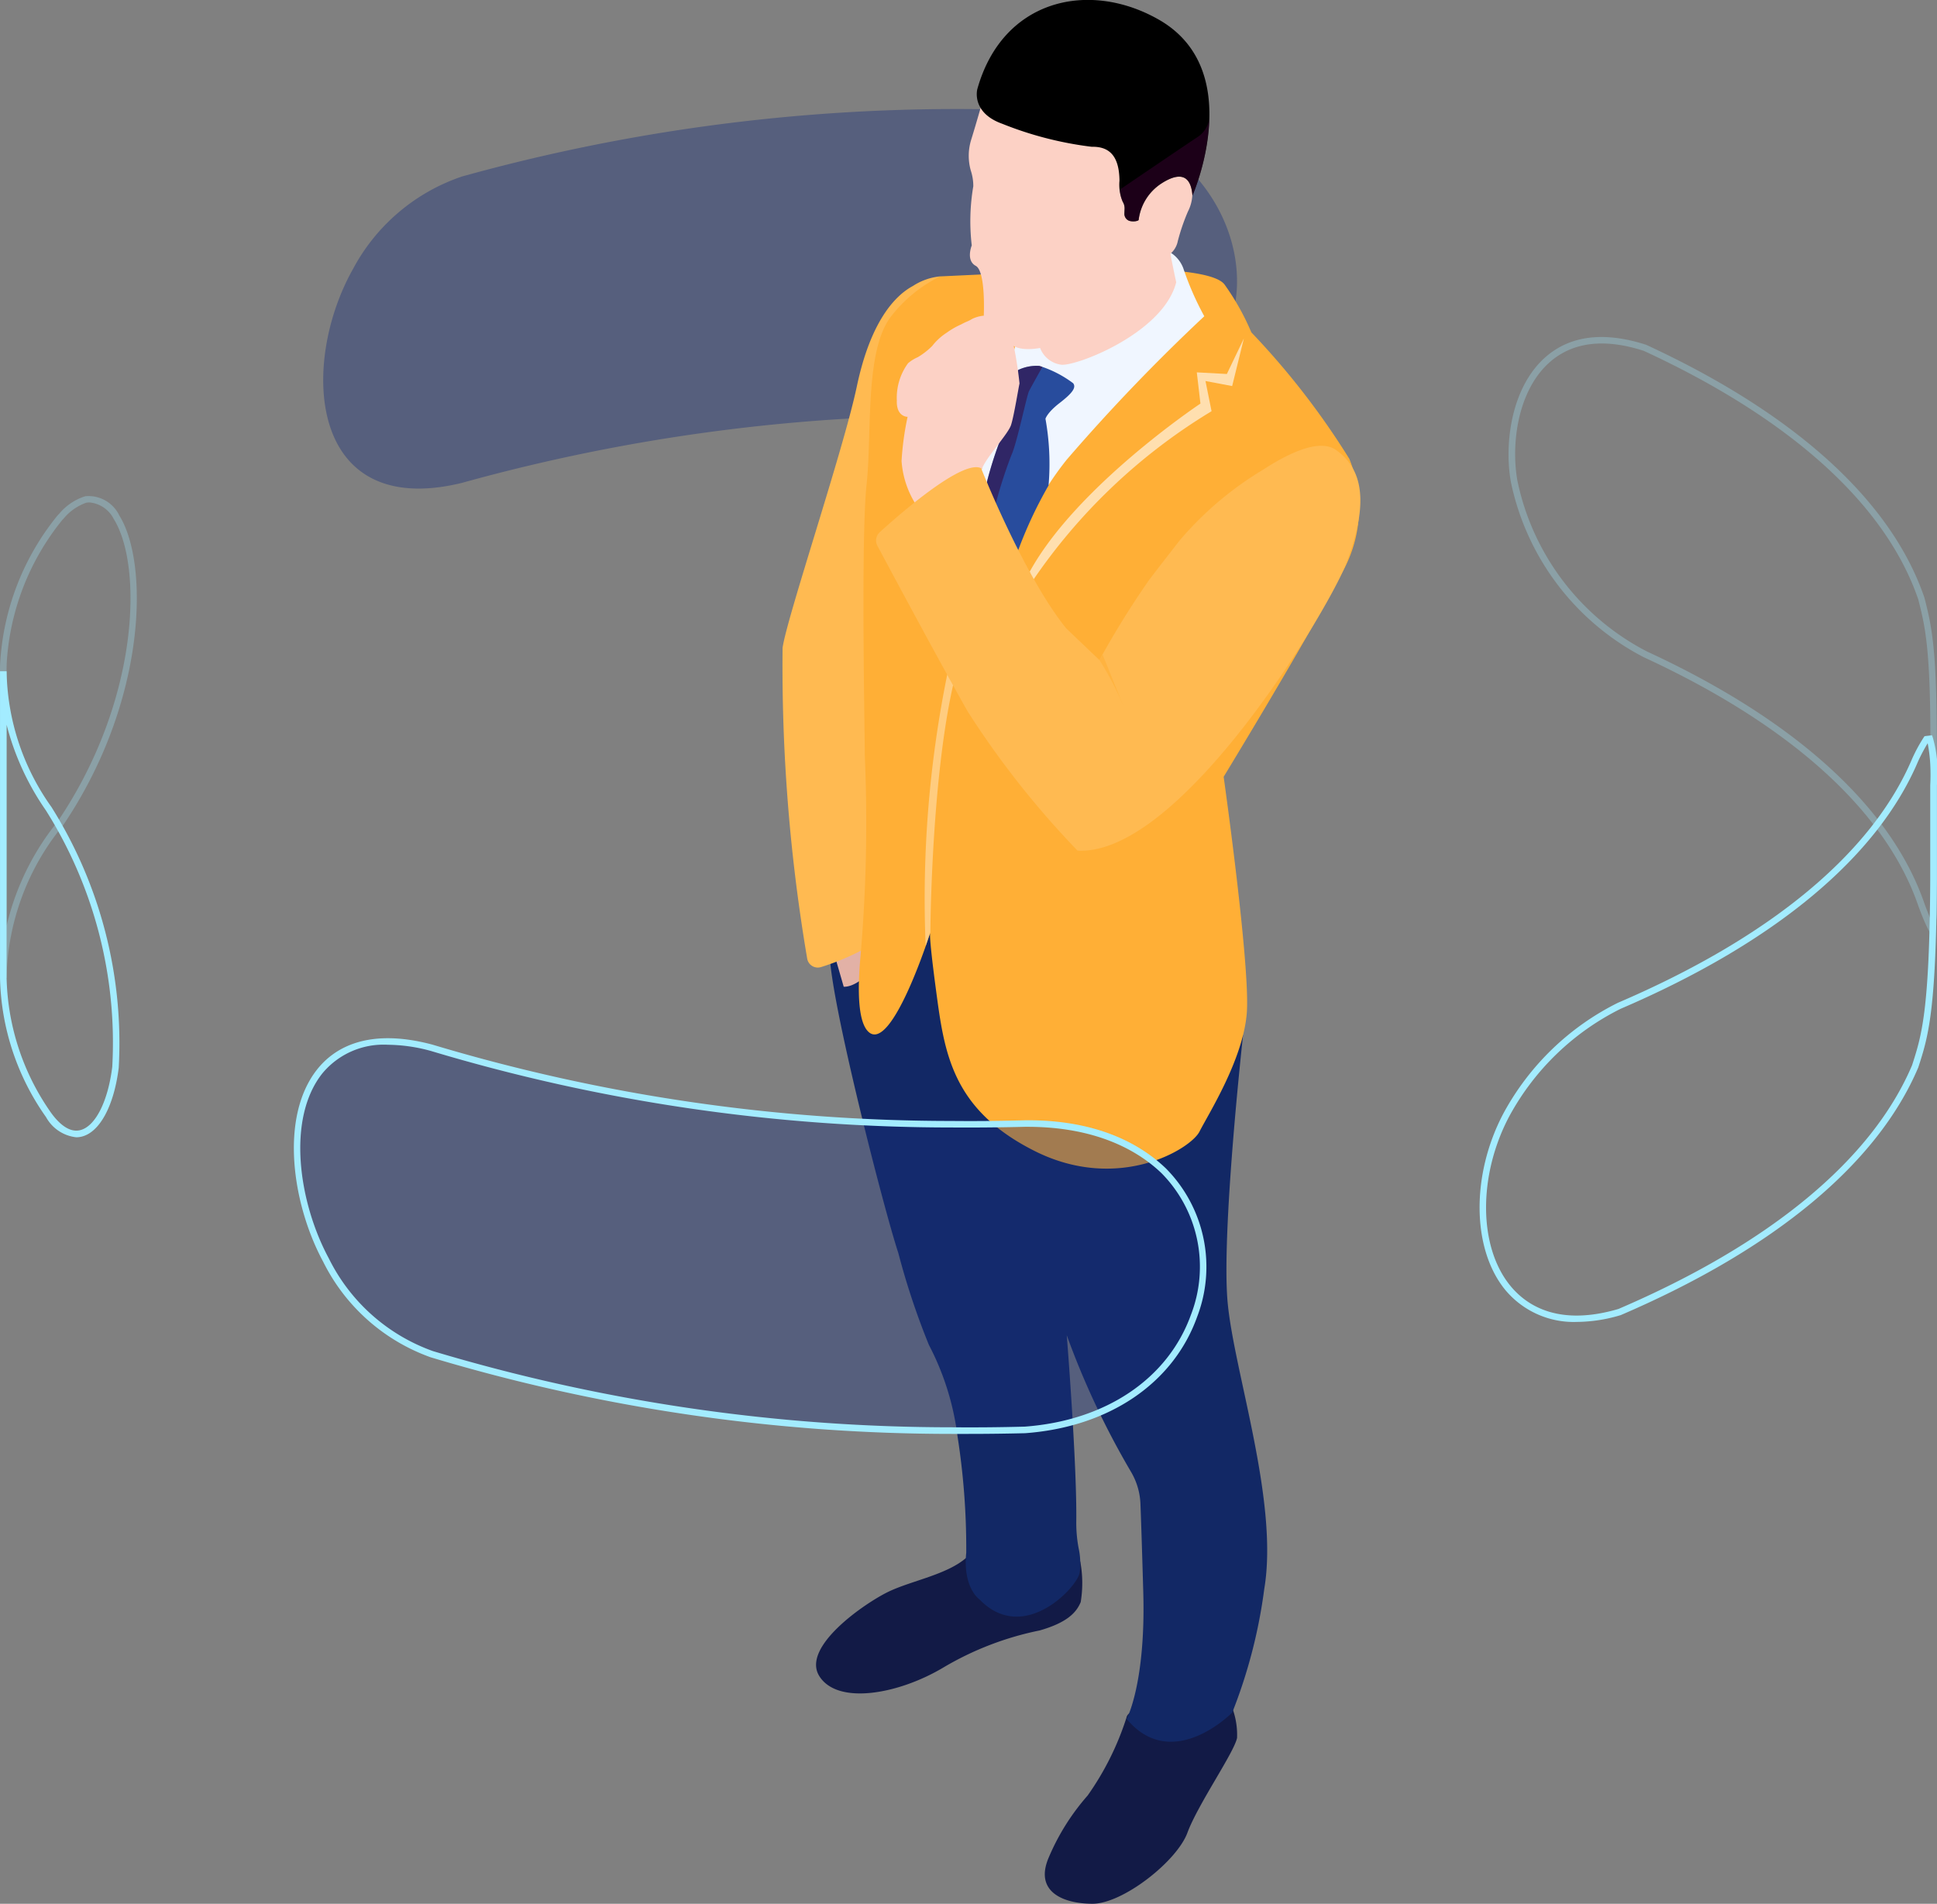
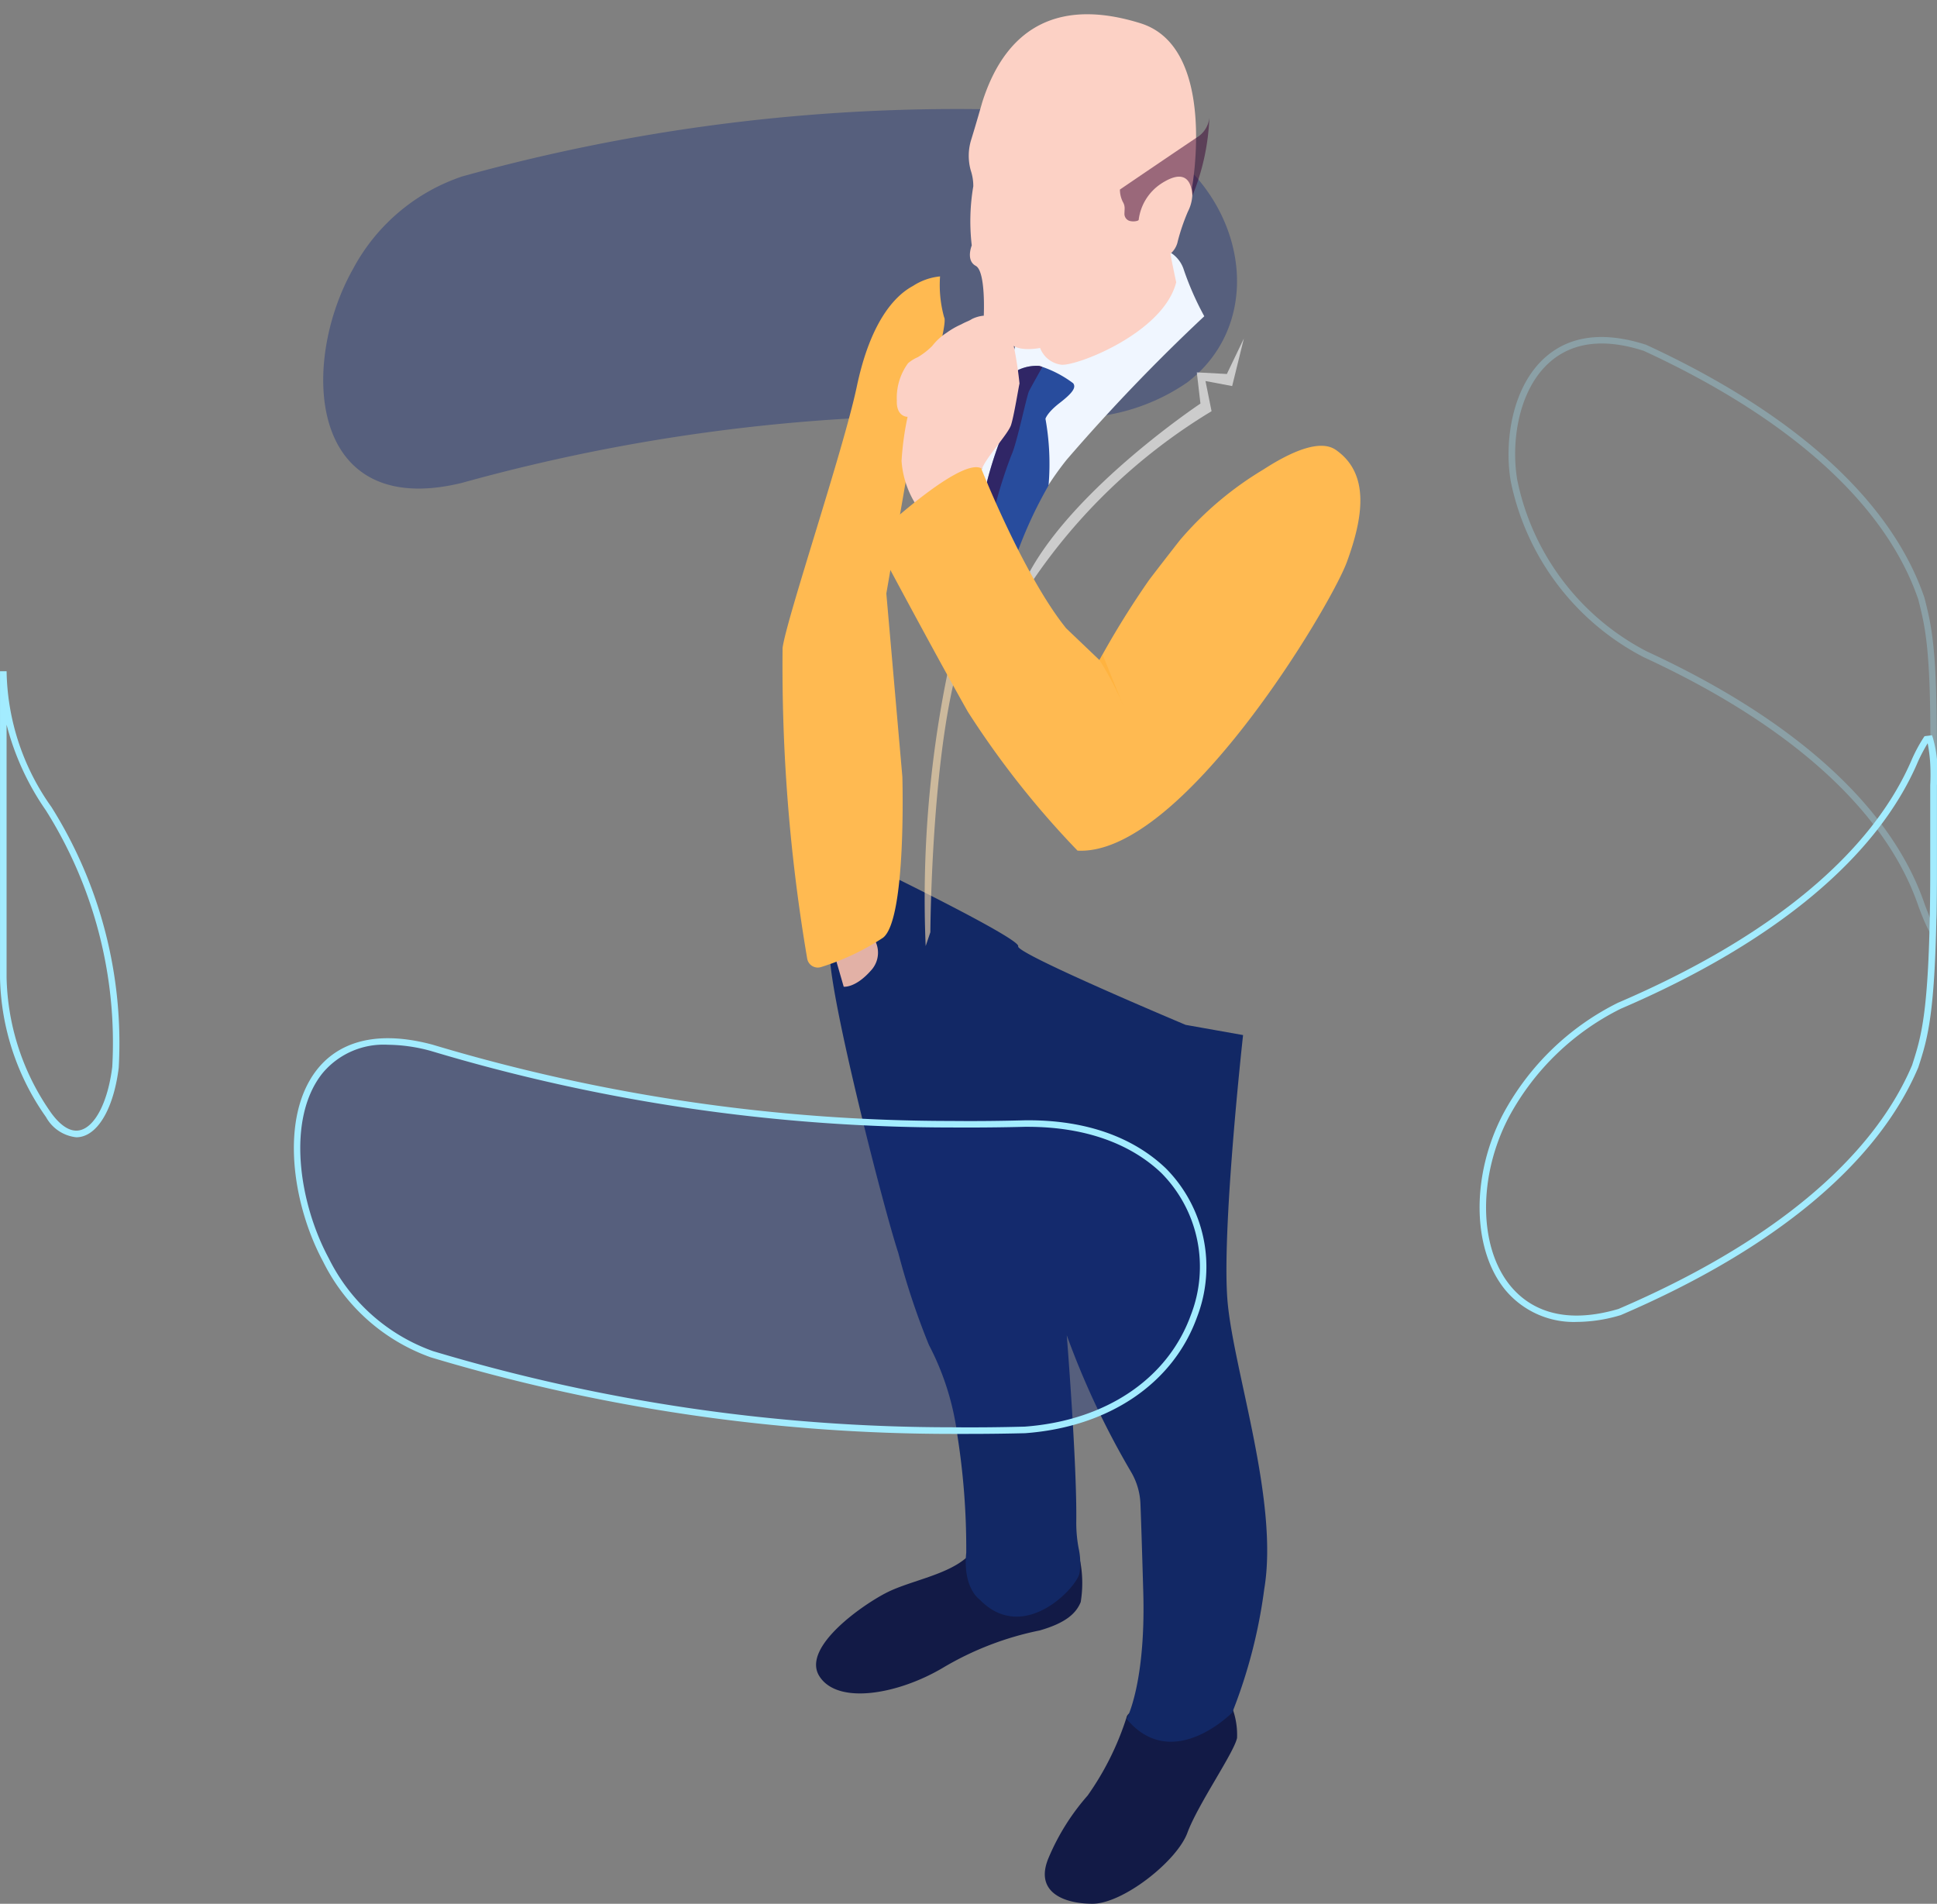
<svg xmlns="http://www.w3.org/2000/svg" width="106.51" height="104.666" viewBox="0 0 106.51 104.666">
  <rect x="0" y="0" width="106.51" height="104.666" fill="#808080" stroke="none" />
  <defs>
    <style>.a{fill:#172f78;opacity:0.4;}.b{fill:#121a46;}.c{fill:url(#a);}.d{fill:#e2b1a6;}.e{fill:#ffba51;}.f,.m{fill:#ffaf36;}.g{fill:#f0f6ff;}.h{fill:#284c9d;}.i{fill:#fff;}.i,.l,.m{opacity:0.6;}.j{fill:#fcd1c5;}.k{fill:#380031;opacity:0.5;}.l{fill:#ffdfaf;}.n{opacity:0.3;}.o{fill:#a3ecff;}</style>
    <radialGradient id="a" cx="-3715.184" cy="1752.956" r="9.524" gradientTransform="matrix(-1.984, 0, 0, 1.984, -11537.445, -1540.638)" gradientUnits="userSpaceOnUse">
      <stop offset="0" stop-color="#01c8ef" />
      <stop offset="0.138" stop-color="#01c3ea" />
      <stop offset="0.299" stop-color="#03b4de" />
      <stop offset="0.472" stop-color="#059dca" />
      <stop offset="0.653" stop-color="#097cad" />
      <stop offset="0.839" stop-color="#0d5289" />
      <stop offset="1" stop-color="#122865" />
    </radialGradient>
  </defs>
  <g transform="translate(-416.787 -202.305)">
    <path class="a" d="M147.325,143.917a101.676,101.676,0,0,1,28.786-3.7q2.088.018,4.134.109c9.263.846,12.557,10.628,6.972,14.907a11.076,11.076,0,0,1-6.972,1.935q-2.044-.09-4.134-.108a101.678,101.678,0,0,0-28.786,3.7c-8.436,2.055-8.934-6.517-5.984-11.761a10.655,10.655,0,0,1,5.984-5.081Z" transform="translate(294.857 68.094)" />
    <g transform="translate(302.254 76.555)">
      <g transform="translate(157.514 125.75)">
        <path class="b" d="M186.1,245.047a4.209,4.209,0,0,1,.453,2.08c-.17.817-2.151,3.647-2.731,5.215s-3.556,3.906-5.222,3.9-3.2-.691-2.4-2.548a12.526,12.526,0,0,1,2.136-3.4,15.641,15.641,0,0,0,2.139-4.293C180.662,245,186.1,245.047,186.1,245.047Z" transform="translate(-161.512 -151.578)" />
        <path class="b" d="M174.454,235.036a6.46,6.46,0,0,1,.026,2.242c-.245.592-.769,1.131-2.253,1.558a16.993,16.993,0,0,0-5.3,2.039c-2.458,1.467-5.807,2.079-6.818.476s2.484-4,3.766-4.627,3.27-.947,4.343-1.91,1.255-.734,1.255-.734Z" transform="translate(-158.036 -149.198)" />
        <path class="c" d="M183.617,195.931s-1.21,10.906-.846,14.728c.366,3.851,2.817,10.947,2.01,15.729a28.327,28.327,0,0,1-1.759,6.788s-3.292,3.365-5.807.354c0,0,1.056-1.94.914-6.967-.072-2.556-.123-4.025-.155-4.85a3.741,3.741,0,0,0-.51-1.754,45.04,45.04,0,0,1-3.542-7.526s.566,7.073.523,10.257a7.514,7.514,0,0,0,.134,1.475,3.747,3.747,0,0,1,.044,1.352c-.172.827-3.106,3.927-5.5,1.439,0,0-.926-.624-.728-2.572a39.825,39.825,0,0,0-.479-6.387,14.762,14.762,0,0,0-1.573-5.029,40.681,40.681,0,0,1-1.685-5.063c-.789-2.382-3.716-13.8-3.767-16.394s3.154-4.446,3.154-4.446,7.351,3.592,7.205,3.985,9.209,4.32,9.209,4.32Z" transform="translate(-158.245 -139.025)" />
        <path class="d" d="M161.358,192.828l.4,1.385s.636.089,1.5-.892a1.437,1.437,0,0,0,.042-1.912l-1.638.362Z" transform="translate(-158.346 -139.966)" />
        <path class="e" d="M166.224,145.145a3.319,3.319,0,0,0-1.49.525c-1.035.555-2.346,2.015-3.085,5.517-.744,3.528-3.841,12.679-4.084,14.376a95.862,95.862,0,0,0,1.355,17.1.592.592,0,0,0,.767.451,13.48,13.48,0,0,0,3.4-1.61c1.3-1,1.064-8.852,1.064-8.852l-.881-10.073,1.429-8.251s2.046-6.512,1.749-6.935A6.634,6.634,0,0,1,166.224,145.145Z" transform="translate(-157.514 -129.949)" />
-         <path class="f" d="M189.9,155.058a7.175,7.175,0,0,1-.455,6.353c-1.9,3.653-6.455,11.126-6.455,11.126s1.475,10.438,1.272,12.994-2.115,5.553-2.6,6.512-4.459,3.375-9.056,1.072c-4.576-2.293-4.974-5.428-5.43-8.832-.452-3.381-.311-3.2-.311-3.2s-2.133,6.722-3.419,5.463c-.55-.539-.59-2.191-.443-3.934a85.061,85.061,0,0,0,.262-11.055c-.005-.135-.009-.25-.009-.342,0-1.172-.215-11.876.1-14.755.312-2.861-.125-7.418,1.386-9.284a7.724,7.724,0,0,1,2.657-2.149l2.134-.1s12.44-1.023,13.52.566a13.643,13.643,0,0,1,1.46,2.611,42.441,42.441,0,0,1,5.391,6.959Z" transform="translate(-158.686 -129.831)" />
        <path class="g" d="M181.665,143.452a1.738,1.738,0,0,1,.726.87,16.272,16.272,0,0,0,1.157,2.648,102.8,102.8,0,0,0-7.559,7.878,16.683,16.683,0,0,0-2.714,4.881l-2.853-3.349.887-.983.481-2.2.844-2.492.606-2.465,6.827-3.878Z" transform="translate(-160.309 -129.583)" />
        <path class="h" d="M173.642,151.642a2.364,2.364,0,0,1,1.156-.223,6.1,6.1,0,0,1,1.862.953c.185.24-.052.552-.744,1.087s-.778.868-.778.868a13.963,13.963,0,0,1,.17,3.667,23.33,23.33,0,0,0-1.775,3.852c-.309,1.257-1.616-4.037-1.616-4.037a21.318,21.318,0,0,1,.661-2.123c.212-.425,1.018-2.712.806-3.11S173.642,151.642,173.642,151.642Z" transform="translate(-160.632 -131.303)" />
        <path class="i" d="M186.7,149.5l-.936,1.953-1.652-.089.2,1.716s-6.8,4.524-9.388,9.243l.161.5a31.694,31.694,0,0,1,9.617-9.189l.221-.135-.334-1.659,1.467.277Z" transform="translate(-161.284 -130.892)" />
        <path class="j" d="M174.567,145.1a1.441,1.441,0,0,0,1.176.921c.877.069,5.61-1.765,6.307-4.536,0,0-.287-1.33-.314-1.569a1.221,1.221,0,0,0,.4-.686,11.246,11.246,0,0,1,.561-1.638,2.168,2.168,0,0,0,.22-1.294s1.414-7.723-2.825-9.049-7.316-.04-8.706,4.337c0,0-.335,1.181-.606,2.054a2.979,2.979,0,0,0-.026,1.7,2.706,2.706,0,0,1,.139.867,11.438,11.438,0,0,0-.085,3.255s-.339.823.22,1.122.441,2.74.441,2.74l1.573,1.612S173.376,145.3,174.567,145.1Z" transform="translate(-160.355 -125.968)" />
-         <path d="M183.069,136.5s3.035-6.881-1.853-9.671c-3.832-2.187-8.593-1.134-9.979,3.824,0,0-.35,1.286,1.367,1.9a19.539,19.539,0,0,0,4.926,1.267c1-.023,1.51.54,1.525,1.862a2.415,2.415,0,0,0,.18,1.163.681.681,0,0,1,.1.408l-.01.253a.405.405,0,0,0,.263.382c.243.075.514.005.521-.051v0a2.792,2.792,0,0,1,1.232-1.988C182.091,135.36,182.961,135.114,183.069,136.5Z" transform="translate(-160.479 -125.75)" />
        <path class="k" d="M172.579,155.686c.212-.425,1.018-2.712.806-3.11s.257-.933.257-.933a2.364,2.364,0,0,1,1.156-.223c.045.011.1.027.161.048l0,.026s-.592,1.051-.723,1.308-.682,2.94-.979,3.541a25.717,25.717,0,0,0-.863,2.69l-.178-.1c-.176-.641-.3-1.126-.3-1.126A21.318,21.318,0,0,1,172.579,155.686Z" transform="translate(-160.632 -131.303)" />
-         <path class="d" d="M173.529,149.758l-.624-.64C173.079,148.685,173.529,149.758,173.529,149.758Z" transform="translate(-160.846 -130.787)" />
        <path class="j" d="M166.668,158.312a5.134,5.134,0,0,1-.812-2.432,15.976,15.976,0,0,1,.332-2.427s-.629.018-.592-.907a3.211,3.211,0,0,1,.616-2.038,2.116,2.116,0,0,1,.537-.334,4,4,0,0,0,.793-.617,3.2,3.2,0,0,1,.8-.731,4.33,4.33,0,0,1,.792-.454c.347-.187.371-.157.6-.3a1.842,1.842,0,0,1,.639-.179s1.09-.146,1.284.144a21.231,21.231,0,0,1,.685,3.586c-.044.158-.3,1.769-.466,2.281s-1.414,1.819-1.612,2.445a14.713,14.713,0,0,1-2.214,2.641C168.028,159,166.668,158.312,166.668,158.312Z" transform="translate(-159.263 -130.537)" />
        <path class="l" d="M167.867,186.822s.058-10.889,1.866-15.715l-.94,1.558a61.826,61.826,0,0,0-1.184,14.919Z" transform="translate(-159.69 -135.57)" />
        <path class="e" d="M180.854,162.212a18.513,18.513,0,0,1,4.581-3.874c1.483-.961,3.1-1.693,3.983-1.083,1.9,1.317,1.5,3.737.611,6.165s-9.079,16.172-14.81,15.87a49.239,49.239,0,0,1-6.034-7.639c-1.593-2.812-4.2-7.677-4.971-9.123a.617.617,0,0,1,.128-.745c1.117-1.015,4.556-4.022,5.575-3.519,0,0,2.334,5.9,4.675,8.8l1.831,1.748a48.337,48.337,0,0,1,2.737-4.412C179.6,163.822,180.25,162.982,180.854,162.212Z" transform="translate(-158.949 -132.523)" />
        <path class="m" d="M179.82,171.987a17.236,17.236,0,0,1,1.289,2.454l-1.118-2.76Z" transform="translate(-162.343 -135.694)" />
      </g>
      <path class="k" d="M185.244,138.29a12.592,12.592,0,0,0,.928-4.287,1.447,1.447,0,0,1-.588,1.027c-.837.552-4.33,2.927-4.33,2.929a1.534,1.534,0,0,0,.158.673.681.681,0,0,1,.1.408l-.01.253a.405.405,0,0,0,.263.382c.243.075.514.005.521-.051v0a2.791,2.791,0,0,1,1.232-1.988C184.266,137.147,185.135,136.9,185.244,138.29Z" transform="translate(-5.14 -1.787)" />
    </g>
    <path class="a" d="M178.284,195.981q-2,.054-4.025.037a99.212,99.212,0,0,1-28.589-4.2c-8.179-2.185-8.674,6.374-5.819,11.66a10.4,10.4,0,0,0,5.819,5.183,99.211,99.211,0,0,0,28.589,4.2q2.029.017,4.025-.038c9.61-.708,12.127-9.938,7.635-14.246-1.253-1.2-3.6-2.629-7.635-2.6Z" transform="translate(294.857 68.094)" />
    <g transform="translate(294.857 68.094)">
      <g class="n">
        <path class="o" d="M228.048,185.488l-.147-.291c-.174-.347-.36-.834-.484-1.17-1.786-5.216-7.005-9.946-15.1-13.682a14.069,14.069,0,0,1-7.31-9.646h0c-.382-2.168.053-5.24,1.914-6.863,1.363-1.187,3.222-1.413,5.527-.669,8.2,3.787,13.486,8.588,15.3,13.9.381,1.5.68,2.669.683,7.965v8.979c0,.787,0,.835-.224,1.2Zm-22.68-24.852a13.694,13.694,0,0,0,7.118,9.389c8.168,3.771,13.453,8.573,15.271,13.881.08.219.189.5.3.769a4.909,4.909,0,0,0,.021-.668v-8.979c0-5.251-.3-6.4-.668-7.861-1.78-5.2-7-9.929-15.089-13.665-2.155-.7-3.9-.493-5.159.607-1.756,1.529-2.161,4.456-1.795,6.527Z" />
-         <path class="o" d="M122.291,187.972l-.361-.015V171.114c0-.149,0-.3.009-.45a14.145,14.145,0,0,1,3.158-8.118l.077-.078a3.057,3.057,0,0,1,1.449-.976,1.874,1.874,0,0,1,1.866,1.056c1.658,2.653,1.509,10.251-3.1,17.052A13.6,13.6,0,0,0,122.291,187.972Zm4.563-26.137a1.255,1.255,0,0,0-.18.014,2.849,2.849,0,0,0-1.247.875l-.06.06a13.771,13.771,0,0,0-3.068,7.893c-.005.146-.007.291-.007.437v14a14.271,14.271,0,0,1,2.8-5.726c4.52-6.669,4.7-14.08,3.088-16.651A1.659,1.659,0,0,0,126.854,161.835Z" />
      </g>
      <path class="o" d="M126.127,196.736a2.157,2.157,0,0,1-1.665-1.108,13.725,13.725,0,0,1-2.531-7.659V171.114h.362a13.182,13.182,0,0,0,2.465,7.464,24.375,24.375,0,0,1,3.7,14.339h0c-.258,2.075-1.032,3.522-2.017,3.778A1.232,1.232,0,0,1,126.127,196.736Zm-3.835-22.684v13.9a13.392,13.392,0,0,0,2.461,7.459c.378.516.963,1.1,1.6.93.827-.215,1.514-1.578,1.75-3.474h0a23.969,23.969,0,0,0-3.648-14.1A14.635,14.635,0,0,1,122.292,174.052Z" />
      <path class="o" d="M175.182,213.044c-.308,0-.617,0-.924,0a99.626,99.626,0,0,1-28.642-4.21,10.571,10.571,0,0,1-5.923-5.269c-1.7-3.158-2.4-7.93-.328-10.554.91-1.153,2.751-2.328,6.351-1.366a99.254,99.254,0,0,0,28.544,4.194c1.333.014,2.689,0,4.019-.036h0c4.116-.048,6.484,1.421,7.763,2.647a7.684,7.684,0,0,1,1.711,8.169c-1.318,3.66-4.854,6.048-9.458,6.387C177.262,213.031,176.219,213.044,175.182,213.044ZM143.266,191.65a4.369,4.369,0,0,0-3.618,1.583c-1.976,2.5-1.289,7.1.361,10.158a10.227,10.227,0,0,0,5.724,5.1,99.22,99.22,0,0,0,28.527,4.189c1.333.012,2.688,0,4.019-.036,4.451-.329,7.87-2.628,9.138-6.15a7.321,7.321,0,0,0-1.622-7.787c-1.216-1.165-3.479-2.546-7.373-2.546h-.135c-1.335.034-2.693.045-4.029.037a99.626,99.626,0,0,1-28.642-4.21A9.138,9.138,0,0,0,143.266,191.65Z" />
      <path class="o" d="M208.649,206.887a4.9,4.9,0,0,1-3.951-1.762c-1.84-2.248-1.883-6.326-.1-9.7a14.477,14.477,0,0,1,6.294-6.082c8.4-3.6,13.987-8.239,16.182-13.42a8.76,8.76,0,0,1,.636-1.173l.046-.066.408-.051.048.136a6.868,6.868,0,0,1,.224,2.6v5.183c-.048,7.31-.478,8.648-1.024,10.341-2.238,5.284-7.9,9.988-16.362,13.62A8.521,8.521,0,0,1,208.649,206.887Zm19.279-31.815a9.427,9.427,0,0,0-.529,1c-2.229,5.262-7.886,9.966-16.353,13.6a14.117,14.117,0,0,0-6.133,5.925c-1.715,3.249-1.688,7.16.064,9.3.913,1.115,2.683,2.238,5.947,1.278,8.36-3.587,13.951-8.224,16.146-13.4.531-1.65.955-2.965,1-10.219v-5.179A9.3,9.3,0,0,0,227.928,175.072Z" />
    </g>
  </g>
</svg>